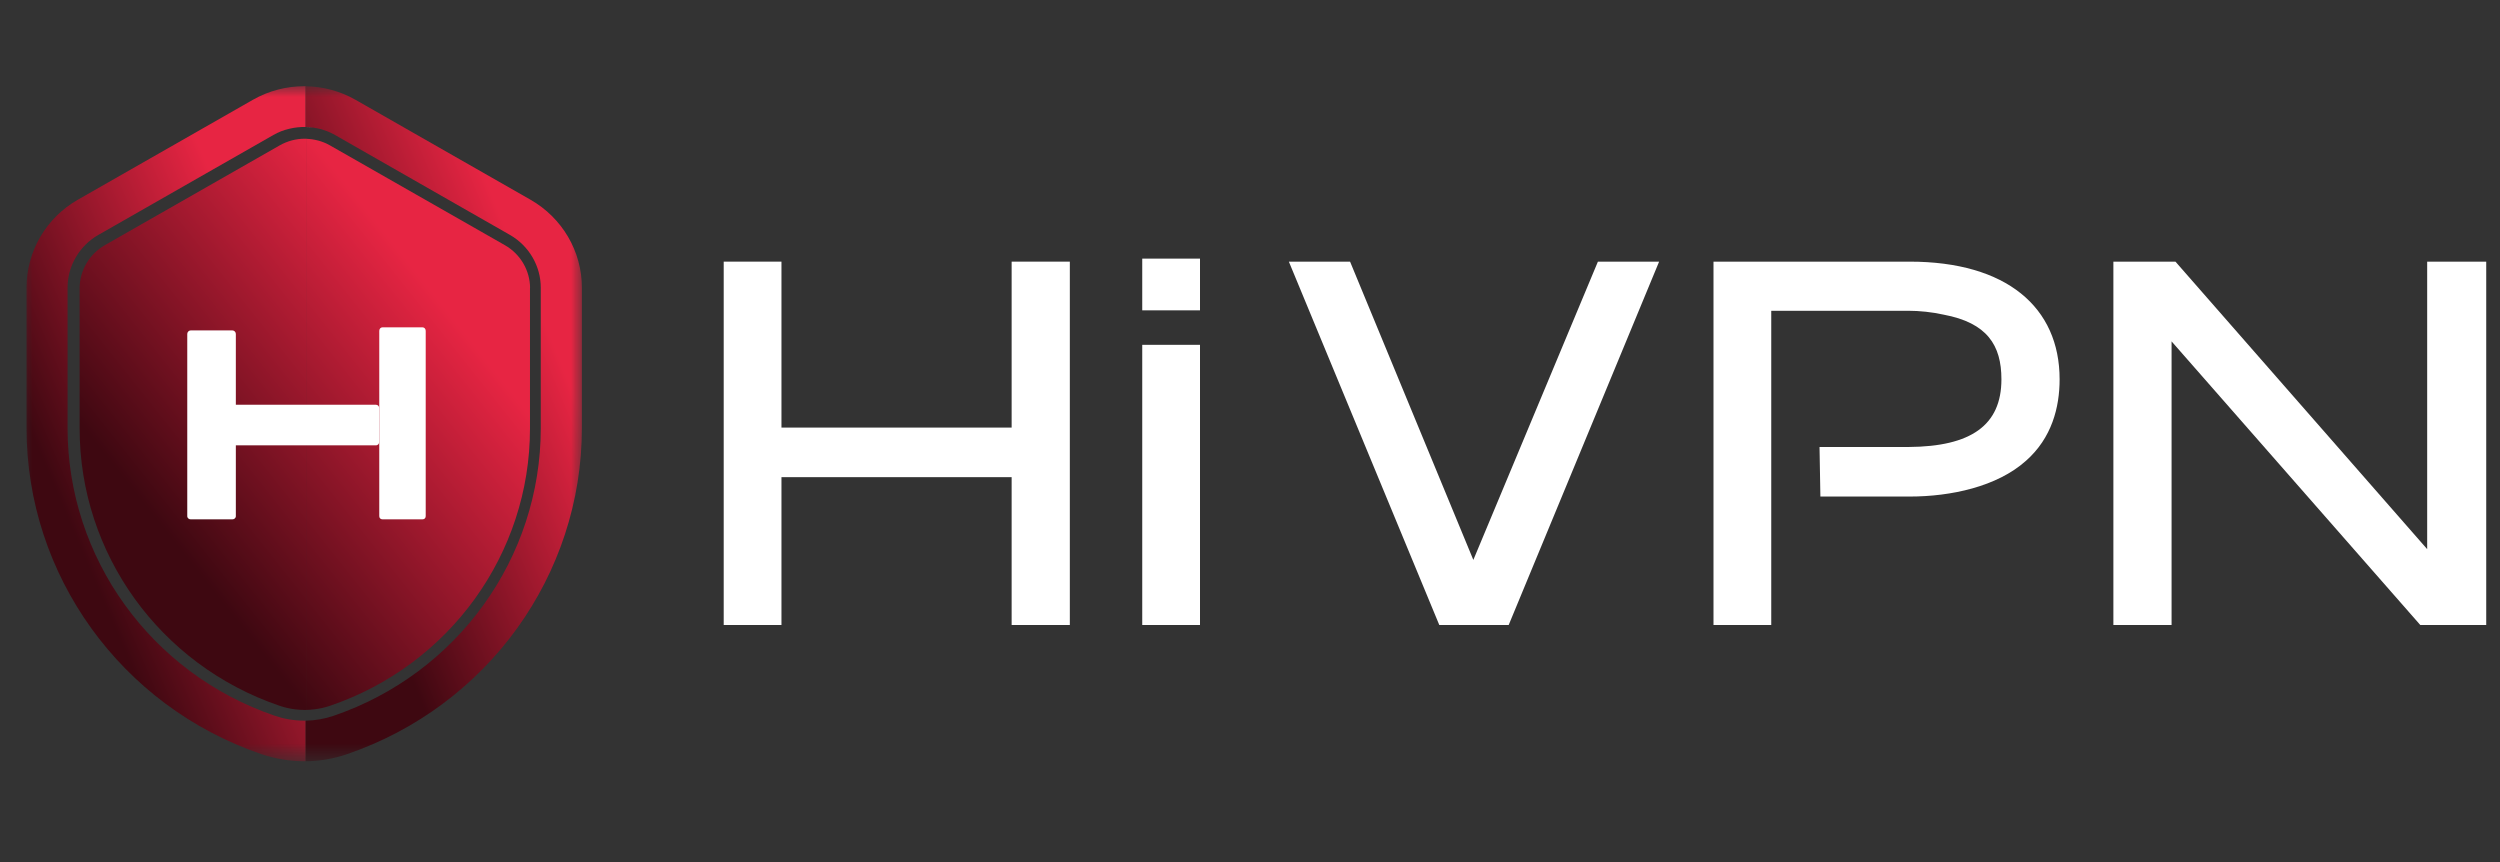
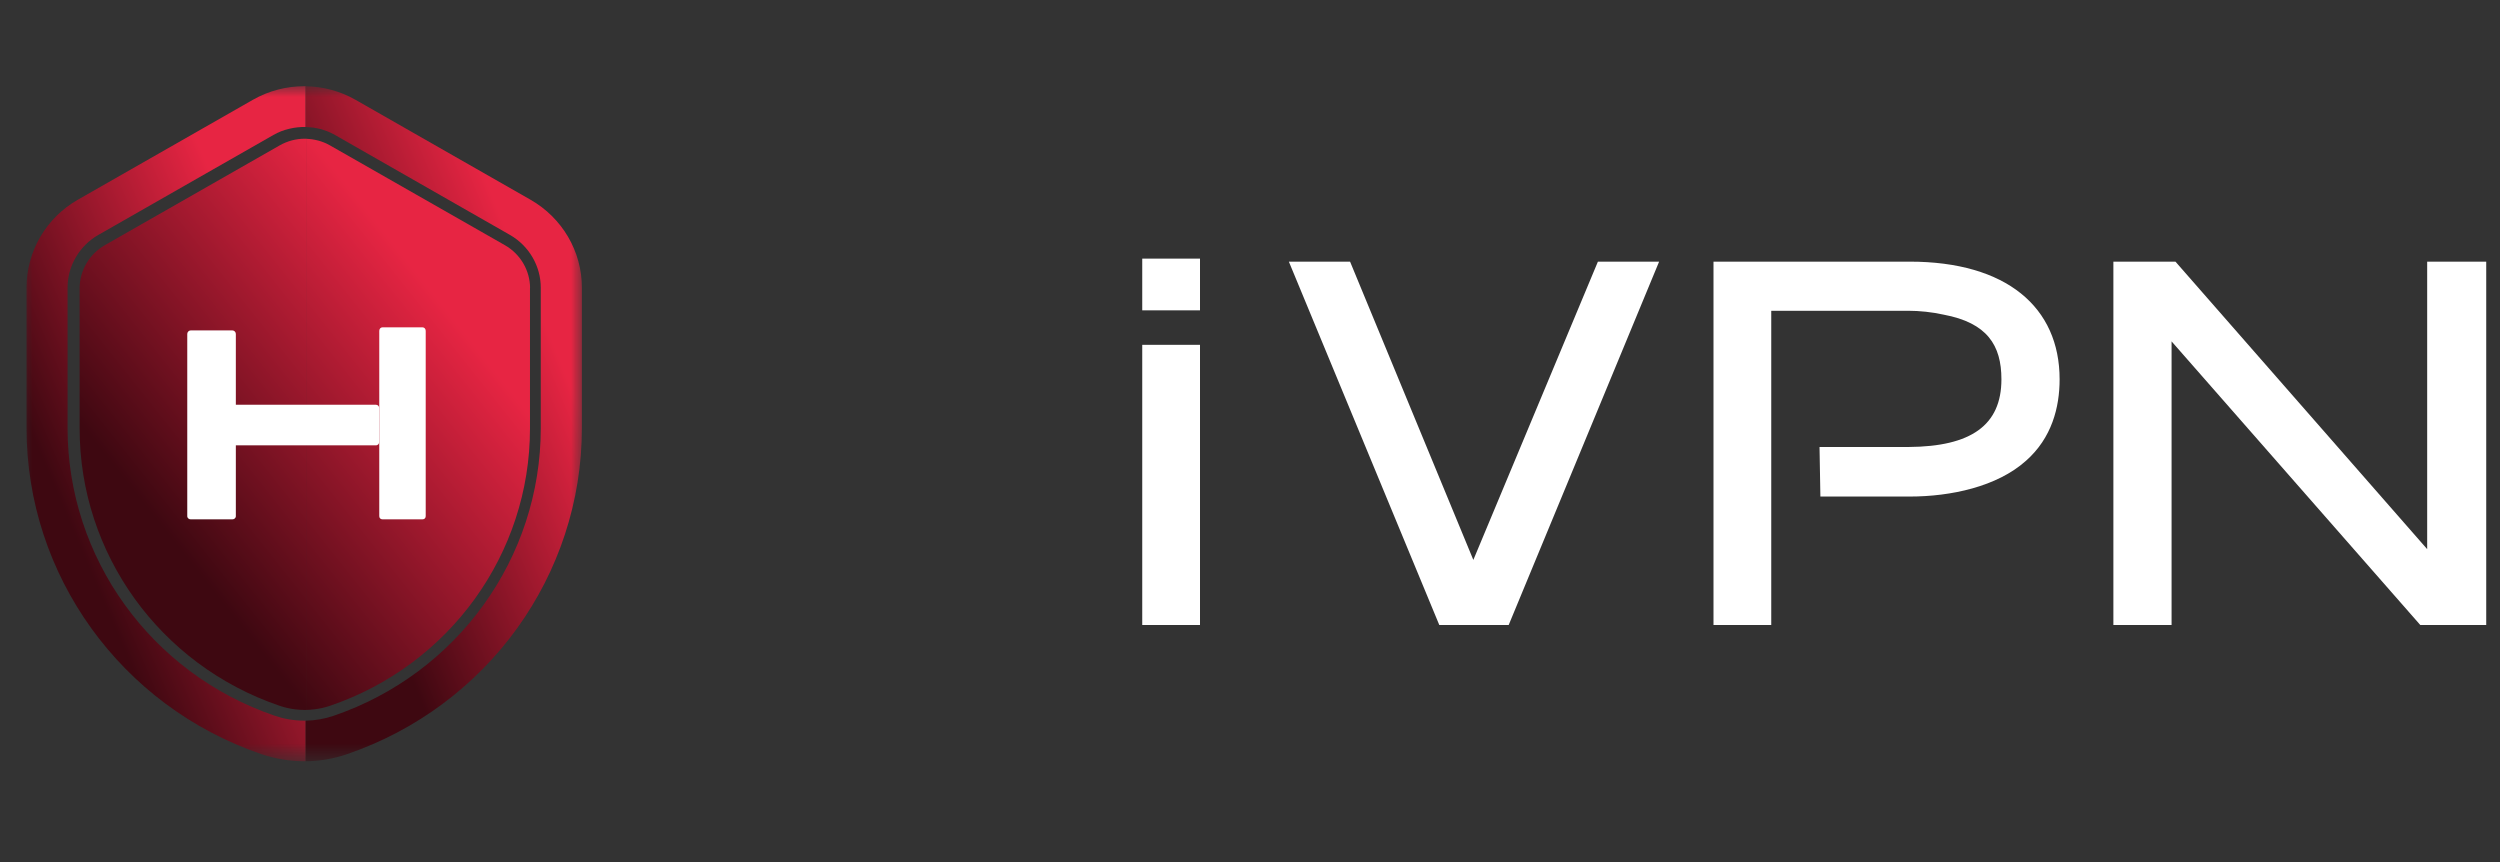
<svg xmlns="http://www.w3.org/2000/svg" width="116" height="40" viewBox="0 0 116 40" fill="none">
  <rect x="0" y="0" width="116" height="40" fill="#333333" stroke="none" />
  <path d="M98.061 29V12.14H100.941L112.621 25.48V12.14H115.361V29H112.301L100.761 15.84V29H98.061Z" fill="white" />
  <path d="M79.506 29V12.14H88.606C93.106 12.14 95.566 14.26 95.566 17.6C95.566 18.9 95.206 20.32 94.006 21.38C92.666 22.58 90.526 23.04 88.606 23.04H84.466L84.426 20.74H88.566C91.446 20.72 92.866 19.74 92.866 17.6C92.866 16.02 92.206 14.98 90.186 14.6C89.646 14.48 89.066 14.42 88.546 14.42H82.186V29H79.506Z" fill="white" />
  <path d="M66.783 29L59.803 12.14H62.643L68.363 25.98L74.143 12.14H76.983L70.003 29H66.783Z" fill="white" />
  <path d="M53 29V16H55.68V29H53Z" fill="white" />
  <path d="M53 14.4V12H55.68V14.4H53Z" fill="white" />
-   <path d="M33.58 29V12.14H36.26V19.84H46.94V12.14H49.64V29H46.94V22.14H36.26V29H33.58Z" fill="white" />
  <mask id="mask0_4707_286" style="mask-type:luminance" maskUnits="userSpaceOnUse" x="1" y="4" width="26" height="32">
    <path d="M27 4H1V35.322H27V4Z" fill="white" />
  </mask>
  <g mask="url(#mask0_4707_286)">
    <path d="M14.184 5.893C14.301 5.895 14.419 5.906 14.538 5.922C14.422 5.904 14.305 5.893 14.184 5.893ZM4.566 10.899L12.686 6.263C12.914 6.132 13.161 6.035 13.416 5.977C13.667 5.915 13.929 5.886 14.184 5.893V4.002C14.16 4 14.139 4 14.115 4C13.293 4 12.471 4.21 11.734 4.631L3.612 9.267C2.138 10.108 1.231 11.665 1.231 13.345V19.863C1.231 26.685 5.607 32.76 12.128 34.992C12.773 35.211 13.443 35.322 14.115 35.322C14.139 35.322 14.16 35.322 14.184 35.319V33.438H14.115C13.651 33.438 13.192 33.362 12.751 33.212C7.002 31.246 3.135 25.881 3.135 19.863V13.345C3.135 12.34 3.684 11.402 4.564 10.899H4.566ZM14.184 5.893C14.301 5.895 14.419 5.906 14.538 5.922C14.422 5.904 14.305 5.893 14.184 5.893Z" fill="url(#paint0_linear_4707_286)" />
    <path d="M27 13.346V19.864C27 23.275 25.905 26.499 23.995 29.151C22.084 31.802 19.361 33.878 16.099 34.994C15.476 35.207 14.829 35.318 14.182 35.322V33.44C14.623 33.431 15.057 33.356 15.476 33.214C21.229 31.248 25.092 25.884 25.092 19.866V13.348C25.092 12.343 24.543 11.404 23.663 10.901L15.543 6.263C15.382 6.172 15.21 6.095 15.03 6.037C14.972 6.017 14.914 5.999 14.856 5.984C14.809 5.971 14.759 5.96 14.712 5.953C14.654 5.94 14.598 5.929 14.54 5.922H14.536C14.419 5.904 14.303 5.893 14.182 5.893V4.002C14.979 4.014 15.778 4.222 16.495 4.631L24.615 9.267C26.089 10.109 27 11.663 27 13.346Z" fill="url(#paint1_linear_4707_286)" />
-     <path d="M14.536 5.922C14.419 5.907 14.3 5.895 14.182 5.893C14.3 5.893 14.417 5.904 14.536 5.922Z" fill="white" />
    <path fill-rule="evenodd" clip-rule="evenodd" d="M14.211 32.94V6.44V6.438C14.187 6.436 14.166 6.436 14.142 6.436C13.734 6.436 13.333 6.544 12.977 6.746L4.859 11.379C4.143 11.791 3.695 12.555 3.695 13.372V19.89C3.695 25.682 7.414 30.847 12.955 32.742C13.36 32.882 13.788 32.948 14.211 32.94ZM24.591 19.89V13.372H24.595C24.595 12.555 24.15 11.791 23.431 11.379L15.311 6.746C15.266 6.719 15.221 6.695 15.176 6.675C15.169 6.671 15.161 6.667 15.154 6.664C15.115 6.645 15.077 6.628 15.037 6.613C14.952 6.579 14.867 6.551 14.782 6.526C14.733 6.513 14.688 6.502 14.641 6.493C14.596 6.482 14.547 6.471 14.5 6.467C14.486 6.465 14.472 6.463 14.457 6.461C14.419 6.456 14.38 6.45 14.341 6.449C14.298 6.442 14.256 6.44 14.213 6.44V32.94C14.229 32.94 14.244 32.939 14.259 32.938C14.274 32.938 14.29 32.937 14.305 32.937C14.351 32.935 14.393 32.931 14.436 32.927L14.446 32.926C14.495 32.924 14.547 32.92 14.596 32.911C14.845 32.882 15.091 32.824 15.331 32.742C20.869 30.847 24.591 25.682 24.591 19.89Z" fill="url(#paint2_linear_4707_286)" />
    <path d="M17.597 18.94C17.597 18.853 17.535 18.78 17.443 18.78H10.943V15.493C10.943 15.405 10.866 15.332 10.788 15.332H8.843C8.766 15.332 8.689 15.405 8.689 15.493V23.951C8.689 24.038 8.766 24.097 8.843 24.097H10.788C10.866 24.097 10.943 24.038 10.943 23.951V20.664H17.443C17.535 20.664 17.597 20.591 17.597 20.503V18.94Z" fill="white" />
    <path d="M17.747 24.097C17.658 24.097 17.598 24.038 17.598 23.949V15.352C17.598 15.263 17.658 15.188 17.747 15.188H19.605C19.694 15.188 19.753 15.263 19.753 15.352V23.949C19.753 24.038 19.694 24.097 19.605 24.097H17.747Z" fill="white" />
  </g>
  <defs>
    <linearGradient id="paint0_linear_4707_286" x1="11.173" y1="11.253" x2="-0.249" y2="16.136" gradientUnits="userSpaceOnUse">
      <stop stop-color="#E72543" />
      <stop offset="1" stop-color="#3E0811" />
    </linearGradient>
    <linearGradient id="paint1_linear_4707_286" x1="23.758" y1="11.255" x2="12.632" y2="15.837" gradientUnits="userSpaceOnUse">
      <stop stop-color="#E72543" />
      <stop offset="1" stop-color="#3E0811" />
    </linearGradient>
    <linearGradient id="paint2_linear_4707_286" x1="19.309" y1="12.573" x2="6.288" y2="22.905" gradientUnits="userSpaceOnUse">
      <stop stop-color="#E72543" />
      <stop offset="1" stop-color="#3E0811" />
    </linearGradient>
  </defs>
</svg>